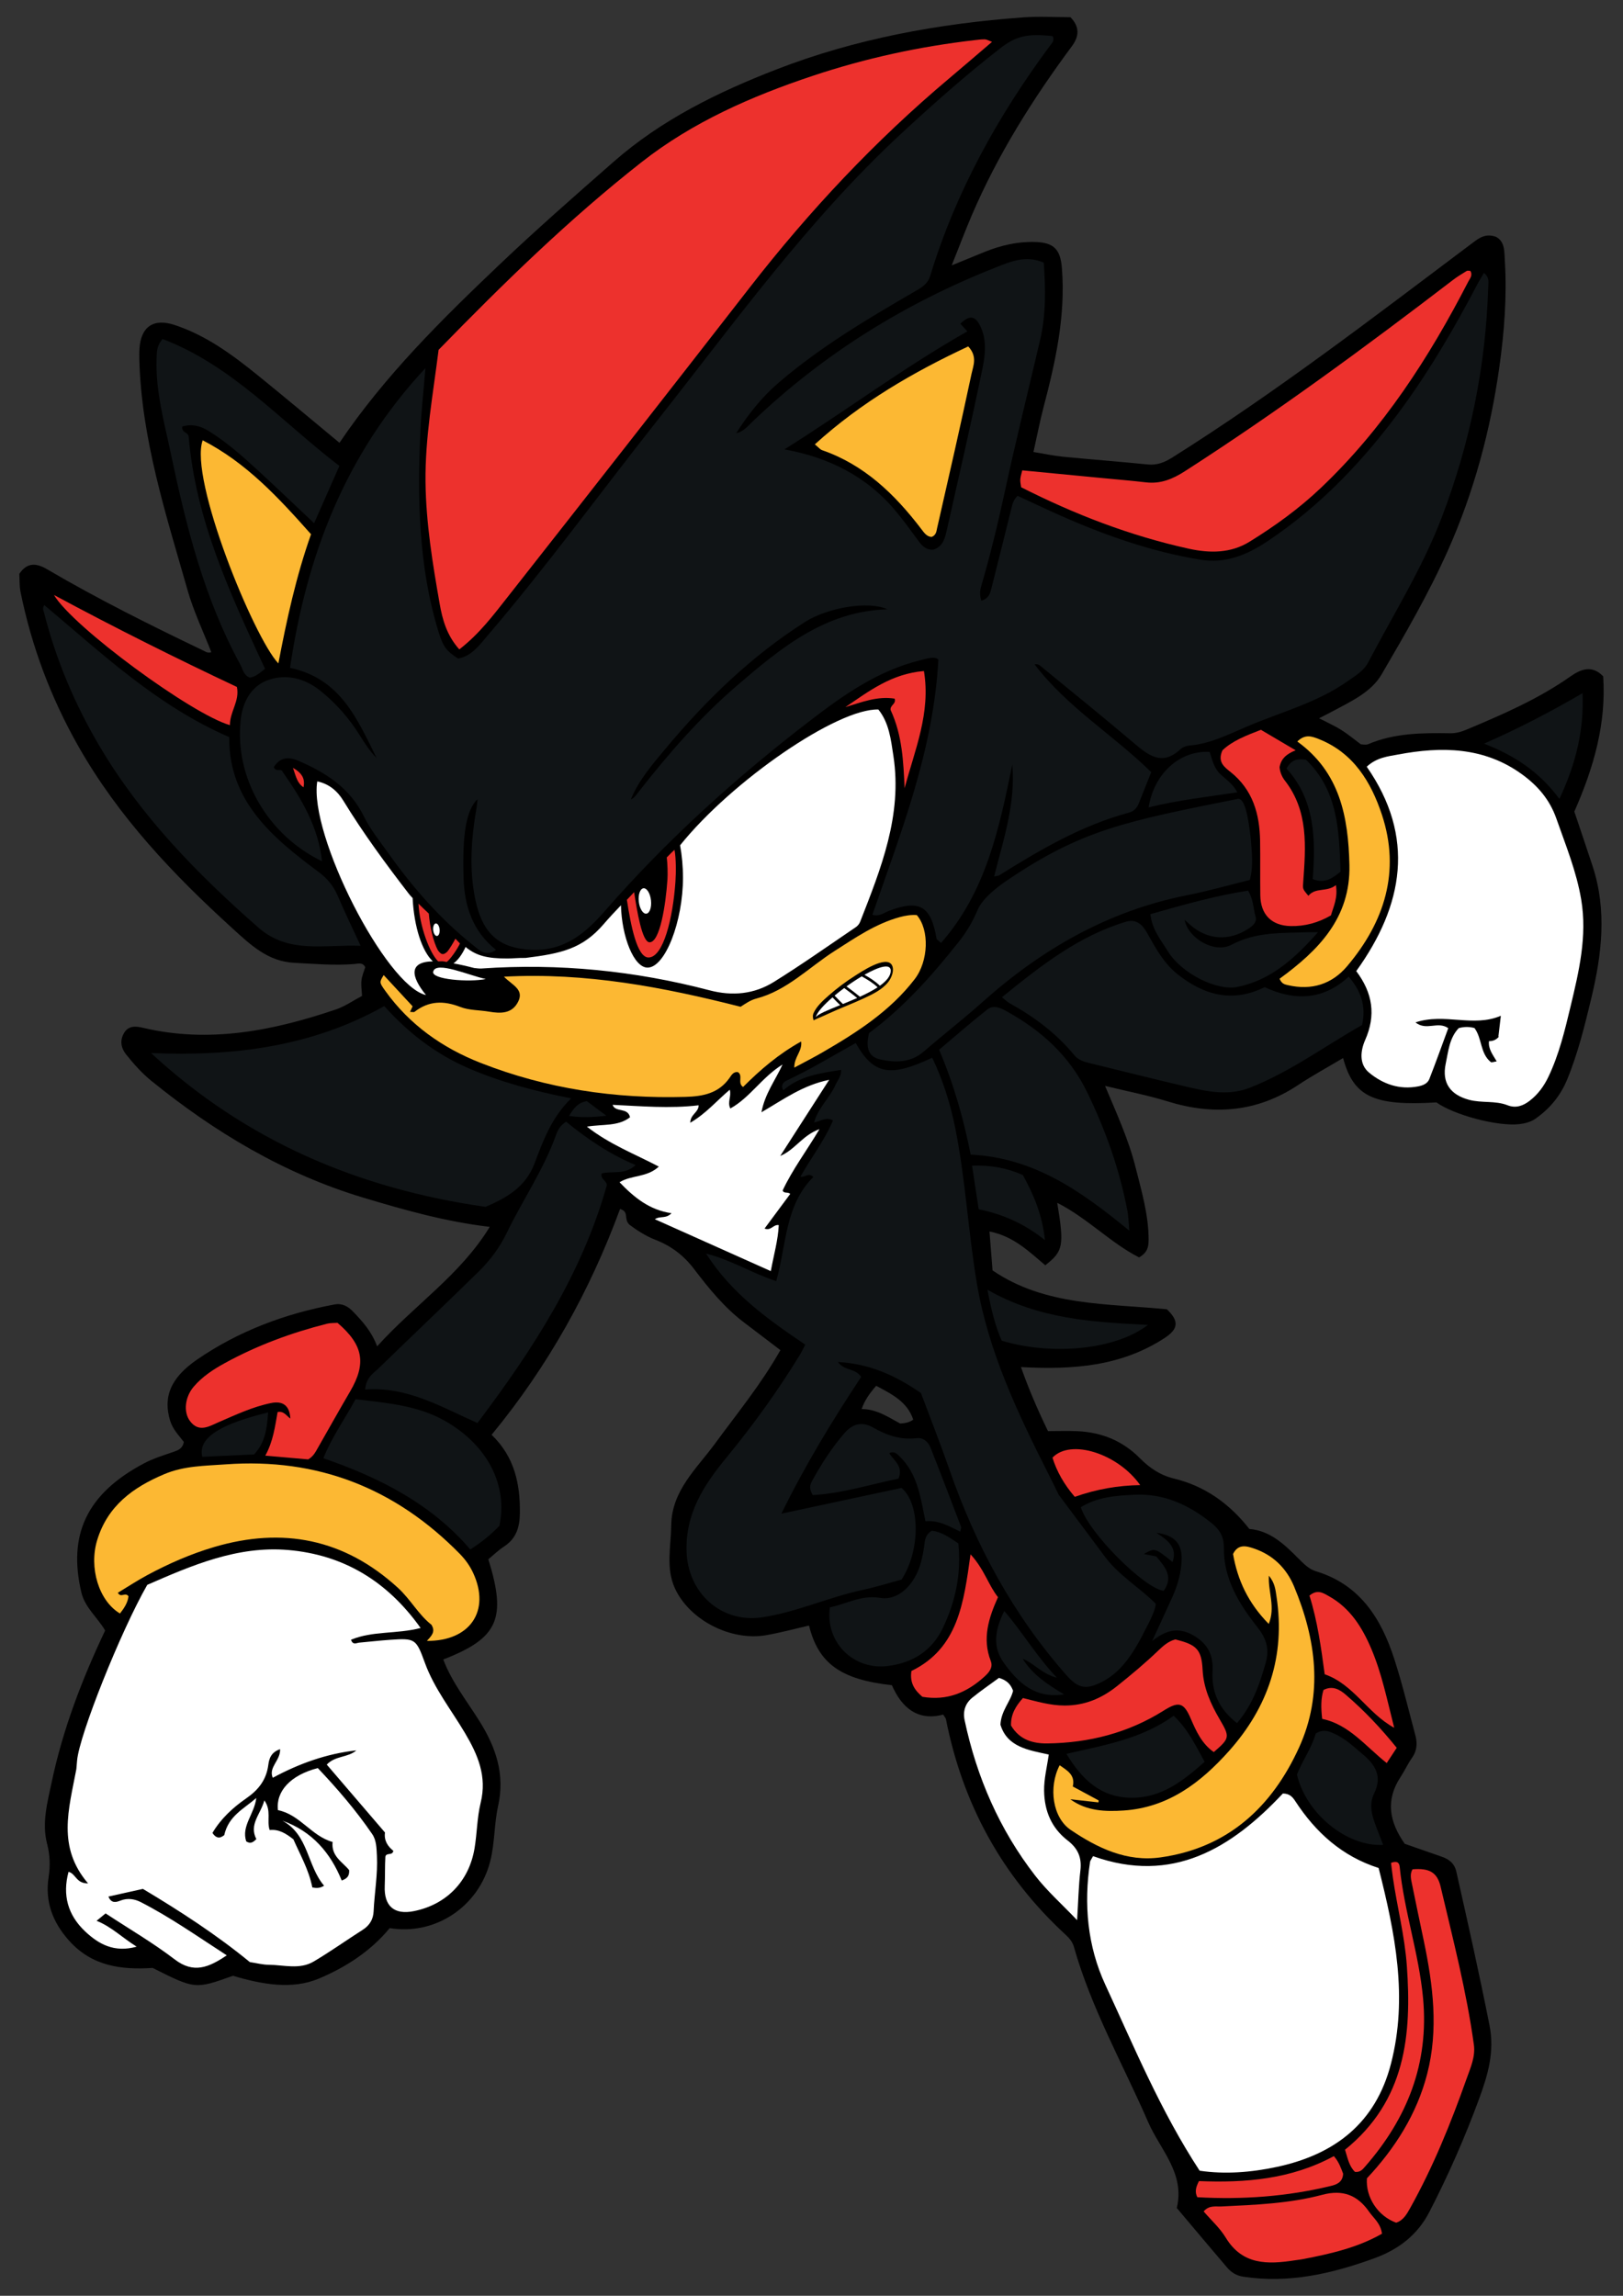
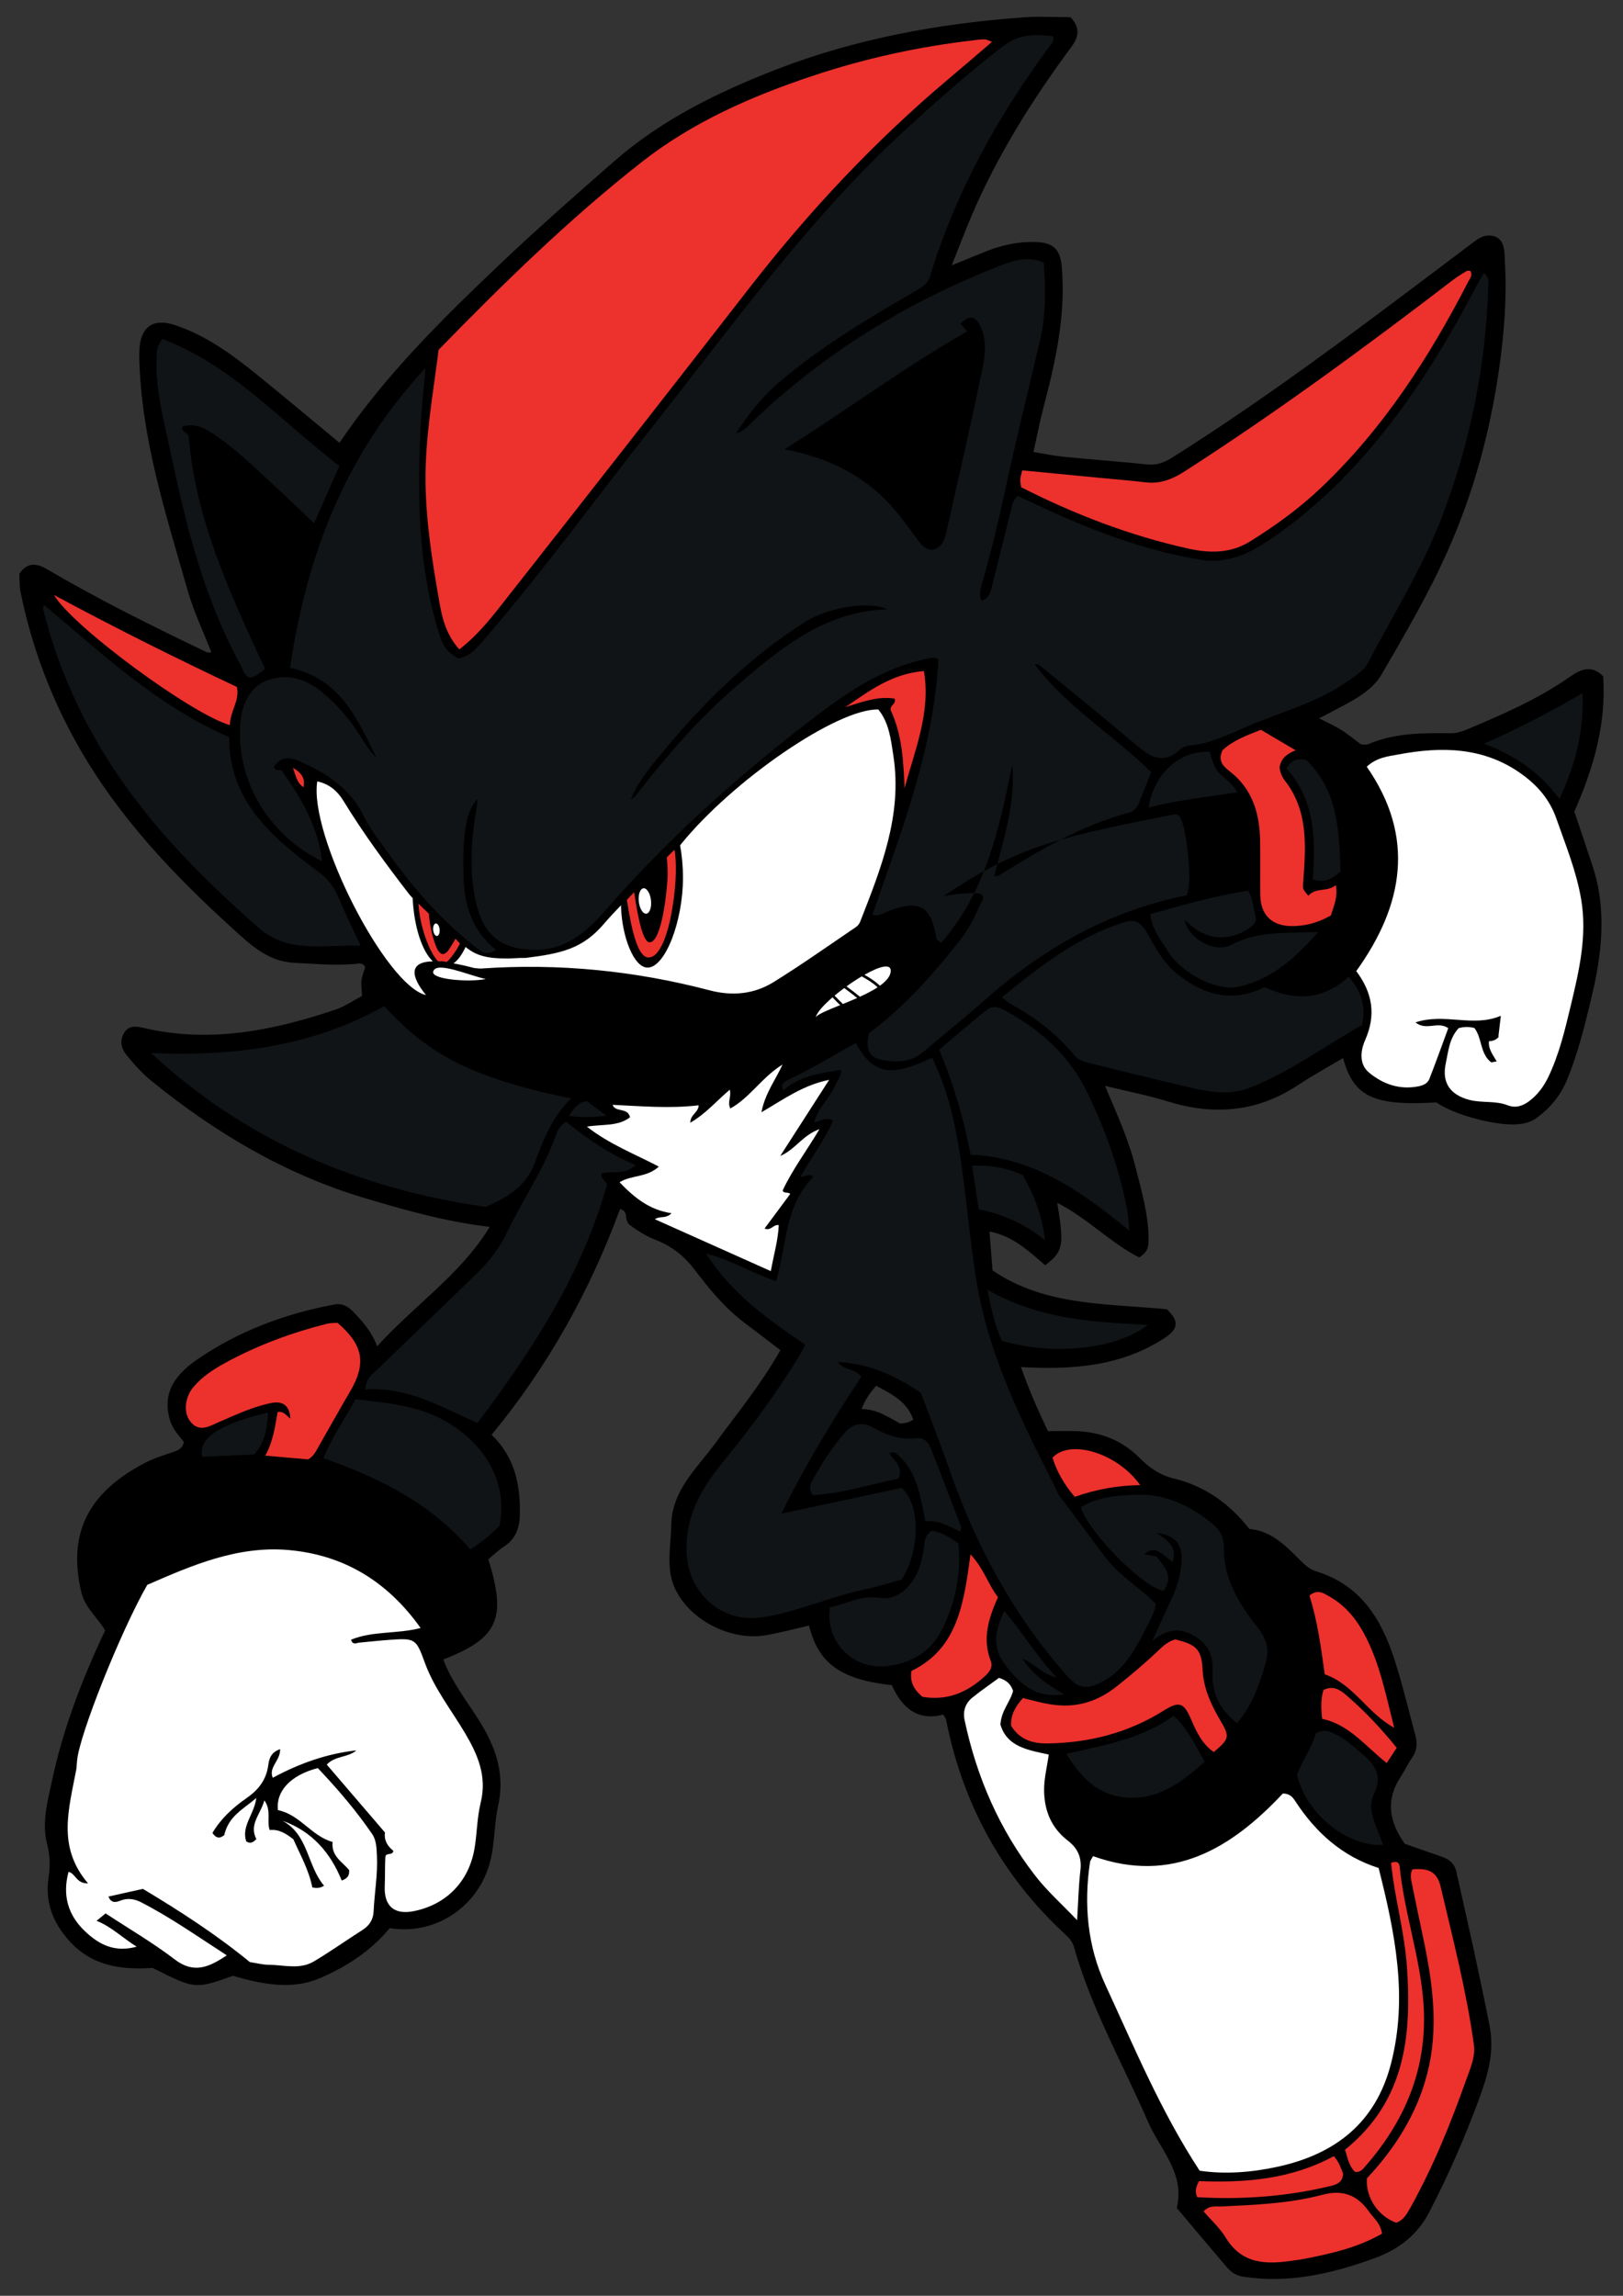
<svg xmlns="http://www.w3.org/2000/svg" version="1.1" id="_x31_" x="0px" y="0px" width="595.28px" height="841.89px" viewBox="0 0 595.28 841.89" enable-background="new 0 0 595.28 841.89" xml:space="preserve">
  <rect x="0" y="0" width="595.28" height="841.89" fill="#333333" stroke="none" />
  <g>
    <path fill-rule="evenodd" clip-rule="evenodd" d="M483.798,263.399c2.988,1.544,5.645,2.714,8.082,4.234   c2.442,1.524,4.667,3.398,7.259,5.321c0.657,0,1.799,0.315,2.651-0.048c9.702-4.135,19.928-4.162,30.182-4.015   c2.094,0.03,3.995-0.526,5.924-1.335c13.207-5.537,26.322-11.218,38.127-19.516c3.813-2.681,7.895-4.261,11.989-0.029   c1.156,17.224-3.363,33.27-10.584,49.604c2.09,6.229,4.438,13.113,6.709,20.024c5.313,16.181,3.375,32.372-0.478,48.41   c-2.419,10.068-4.882,20.163-8.856,29.812c-2.496,6.057-6.471,10.804-11.739,14.456c-1.6,1.11-3.771,1.677-5.75,1.908   c-8.015,0.938-23.979-3.345-30.46-7.961c-23.004,1.384-30.408-2.052-34.238-16.266c-5.588,3.333-11.221,6.396-16.547,9.924   c-15.001,9.938-30.905,11.211-47.831,5.964c-7.276-2.255-14.806-3.694-22.927-5.678c4.245,10.104,8.607,19.592,11.155,29.736   c2.197,8.745,4.798,17.407,4.814,26.549c0.004,2.483-0.238,4.788-3.5,6.608c-10.459-5.317-18.994-14.446-30.007-20.012   c2.586,15.776,2.234,17.72-4.392,22.9c-5.93-5.006-11.685-10.71-20.462-12.378c0.374,4.724,0.729,9.215,1.127,14.258   c19.276,13.176,42.06,12.098,63.946,14.262c4.524,4.316,4.232,7.222-0.845,10.534c-15.941,10.403-33.725,11.708-52.681,10.652   c2.853,8.071,6.151,15.756,9.915,23.486c3.717,0,7.271-0.135,10.813,0.027c8.855,0.403,16.555,3.529,22.88,9.9   c3.504,3.529,7.401,6.239,12.49,7.467c11.325,2.73,20.379,9.189,27.67,18.488c7.609,0.625,12.809,5.625,17.896,10.722   c1.955,1.958,3.907,4.002,6.535,4.796c16.128,4.878,23.899,17.287,28.706,32.102c2.991,9.214,5.229,18.674,7.748,28.039   c0.779,2.894,0.643,5.65-1.222,8.272c-1.573,2.212-2.692,4.742-4.191,7.012c-5.534,8.376-4.245,16.357,1.529,24.521   c4.248,1.482,8.886,3.116,13.534,4.715c2.735,0.94,4.698,2.457,5.389,5.522c4.226,18.754,8.439,37.503,12.168,56.371   c1.907,9.651-0.619,18.187-3.8,26.838c-5.231,14.232-11.317,28.095-18.281,41.573c-4.391,8.497-11.338,13.745-20.21,16.976   c-15.545,5.661-31.293,9.287-47.997,6.753c-2.631-0.399-4.454-1.599-6.007-3.416c-6.199-7.252-12.323-14.569-18.412-21.786   c3.07-12.783-6.075-21.334-10.479-31.449c-9.288-21.344-20.867-41.718-27.253-64.286c-0.551-1.945-1.73-3.263-3.116-4.539   c-23.336-21.501-37.71-47.973-43.833-79.025c-0.062-0.31-0.34-0.576-0.994-1.639c-9.464,2.538-15.322-2.71-18.814-10.767   c-18.802-2.072-26.975-8.001-30.403-21.873c-5.22,1.187-10.413,2.595-15.689,3.522c-12.96,2.28-28.34-5.547-33.618-17.451   c-3.225-7.273-1.336-15.111-1.241-22.742c0.162-12.827,9.283-20.797,16.018-29.992c8.151-11.126,16.934-21.797,24.031-34.341   c-4.396-3.346-8.793-6.725-13.221-10.059c-7.308-5.504-13.002-12.544-18.478-19.729c-3.744-4.914-8.356-8.428-14.052-10.632   c-3.854-1.493-7.229-3.776-9.594-5.57c-2.281-2.057,0.041-4.772-3.463-5.77c-11.042,30.024-26.495,57.795-47.109,82.802   c8.386,8.063,10.488,17.93,10.365,28.696c-0.058,5.135-1.274,9.321-5.792,12.265c-2.111,1.376-3.941,3.183-5.773,4.689   c6.79,21.843,3.584,28.94-16.527,36.749c3.147,8.35,8.716,15.301,13.352,22.729c6.017,9.643,9.316,19.446,6.755,30.994   c-1.465,6.611-1.191,13.566-2.872,20.211c-4.234,16.744-20.171,27.314-36.891,24.576c-7.049,8.58-16.392,14.495-26.061,18.539   c-9.714,4.063-20.66,2.148-31.42-1.059c-13.881,4.951-13.881,4.951-29.469-2.883c-11.404,0.742-22.153-0.559-30.581-9.934   c-6.125-6.814-8.948-14.369-7.561-23.423c0.626-4.09,0.508-8.016-0.557-12.111c-1.994-7.668,0.106-15.238,1.688-22.717   c4.068-19.253,11.046-37.505,19.591-55.55c-2.684-4.669-7.404-8.378-8.723-13.98c-4.956-21.052,1.89-36.195,23.093-47.369   c3.289-1.732,6.915-2.868,10.455-4.072c1.868-0.636,3.57-1.201,4.044-3.727c-1.808-2.351-4.074-4.635-5.042-7.832   c-2.571-8.492-0.002-15.588,9.945-22.409c15.21-10.43,32.222-16.807,50.351-20.167c2.793-0.518,4.959,0.665,6.84,2.634   c3.392,3.549,6.718,7.138,8.801,12.718c13.631-15.141,30.494-26.128,41.305-43.807c-16.208-1.92-31.33-6.191-46.392-10.721   c-28.982-8.714-54.389-23.902-77.734-42.834c-3.464-2.81-6.405-6.129-9.188-9.598c-2.033-2.534-2.414-5.322-0.744-8.066   c1.614-2.65,4.323-2.398,6.894-1.788c24.337,5.768,47.696,1.058,70.721-6.722c3.33-1.125,6.323-3.246,9.601-4.973   c-0.095-2.008-0.399-3.873-0.206-5.686c0.175-1.642,0.892-3.226,1.375-4.833c-0.894-1.898-2.534-1.293-4.015-1.172   c-7.348,0.602-14.663-0.072-21.994-0.435c-9.658-0.477-15.992-6.543-22.6-12.548c-21.812-19.818-41.942-41.011-56.607-66.87   c-10.078-17.77-17.176-36.644-21.221-56.656c-0.432-2.14-0.303-4.394-0.432-6.566c2.927-4.429,6.43-3.899,10.227-1.67   c18.519,10.87,37.716,20.434,57.067,29.705c0.901,0.432,1.707,1.143,3.125,0.683c-2.932-7.538-6.468-14.882-8.671-22.606   c-7.972-27.942-17.037-55.695-17.742-85.163c-0.029-1.193-0.011-2.393,0.067-3.584c0.527-8.031,5.145-11.181,12.855-8.644   c11.543,3.798,21.151,10.876,30.442,18.389c10.066,8.14,19.97,16.481,30.051,24.824c16.617-24.585,37.43-45.133,58.744-65.4   c13.615-12.946,27.695-25.278,41.799-37.647c17.596-15.434,38.148-25.496,59.644-33.841c29.137-11.31,59.576-16.85,90.644-19.122   c5.759-0.42,11.574-0.06,17.28-0.06c3.487,3.616,3.2,7.033,0.486,10.694c-14.341,19.348-27.109,39.639-36.629,61.839   c-2.453,5.722-4.646,11.556-7.413,18.477c4.791-1.961,8.471-3.489,12.165-4.975c5.898-2.372,11.995-3.789,18.387-3.606   c6.946,0.199,9.313,2.694,9.865,9.604c1.396,17.478-2.336,34.243-6.718,50.952c-1.374,5.234-2.395,10.563-3.713,16.458   c3.85,0.631,7.28,1.385,10.753,1.727c10.351,1.018,20.728,1.791,31.076,2.84c3.453,0.351,6.154-0.698,9.052-2.52   c38.3-24.083,74.112-51.637,110.229-78.766c2.39-1.795,4.689-3.492,8.472-2.213c3.427,1.735,3.118,5.631,3.325,9.09   c0.775,12.991-0.236,25.938-2.042,38.775c-3.265,23.191-9.284,45.652-18.831,67.118c-7.004,15.745-15.653,30.619-24.309,45.454   c-3.851,6.602-11.127,9.875-17.749,13.446C487.422,261.575,485.783,262.381,483.798,263.399z M321.351,508.186   c-2.416,2.813-4.201,5.301-5.314,8.518c5.664,0.026,9.858,3.077,14.159,5.316c1.733-0.145,3.231-0.302,4.763-1.43   C332.788,514.05,327.237,511.327,321.351,508.186z" />
-     <path fill="#101416" d="M351.491,565.979c1.164,10.656-0.918,21.123-5.696,31.06c-4.015,8.347-11.03,12.74-20.096,13.902   c-12.651,1.623-23.138-8.714-21.304-21.524c6-1.164,11.491-4.64,18.445-3.462c6.55,1.111,12.673-4.713,14.903-12.899   c0.623-2.288,1.077-4.648,1.336-7.005c0.219-2,0.782-3.633,2.744-4.732C345.235,561.754,348.046,563.634,351.491,565.979z    M358.56,333.703c-1.72,4.061-3.939,7.915-6.705,11.414c-9.849,12.458-20.347,24.279-33.089,33.711   c-1.132,4.461-0.815,8.621,4.051,9.674c5.472,1.184,11.15,1.304,15.978-2.869c7.093-6.134,14.518-11.889,21.509-18.135   c21.73-19.417,46.173-33.478,75.061-39.204c7.784-1.543,15.437-3.74,23.031-5.607c1.469-5.471,0.689-10.345,0.333-15.37   c-0.825-7.142-2.042-14.899-4.813-14.343c-40.888,8.199-57.182,11.256-84.767,30.032   C365.565,325.444,360.36,329.457,358.56,333.703z M233.115,427.24c-9.53-4.003-17.675-9.522-25.473-15.905   c-2.346,1.498-3.114,3.231-3.739,4.972c-4.568,12.712-12.267,23.844-18.099,35.92c-2.536,5.252-6.042,9.952-10.183,14.014   c-12.169,11.942-24.549,23.67-36.777,35.554c-1.87,1.815-4.521,3.217-4.91,7.76c15.422-1.192,28.093,6.501,41.184,12.274   c20.603-27.291,38.374-54.914,47.458-87.194c-0.035-1.759-2.533-2.226-1.86-4.34C224.605,429.323,229.31,430.945,233.115,427.24z    M375.085,608.276c4.153,1.643,6.985,5.527,12.539,6.943c-7.477-7.909-12.393-16.421-19.281-24.451   c-3.588,7.167-4.253,13.265-0.224,18.921c5.235,7.351,11.511,13.335,22.165,11.654C384.213,617.712,378.699,614.11,375.085,608.276   z M404.008,616.848c5.215-2.628,8.75-6.721,11.72-11.405c0.001,0.001,0.001,0.001,0.001,0.001c0.003-0.005,0.006-0.011,0.009-0.016   c1.237-1.952,2.379-4.003,3.499-6.098c-0.013-0.017-0.025-0.033-0.037-0.05c2.53-4.645,4.748-9.206,4.686-11.182   c-5.822-5.901-13.536-10.33-18.729-17.389l-16.876-22.614c0,0.002,0,0.006-0.001,0.008c-1.258-2.601-2.525-5.195-3.83-7.772   c-11.245-22.206-21.935-44.817-26.117-69.471c-3.209-18.919-4.181-38.22-7.952-57.12c-1.796-9-4.52-17.598-8.462-25.868   c-15.489,7.307-21.563,6.156-28.055-5.391c-8.415,4.694-16.677,9.719-25.428,13.811c-1.185,0.554-2.234,1.942-1.1,3.498   c6.012-5.261,13.449-6.227,21.182-7.463c0.033,2.508-1.356,3.885-2.084,5.527c-2.149,4.854-6.44,8.48-7.838,13.753   c2.212-0.274,4.219-2.229,6.933-0.736c-3.106,7.324-7.99,13.629-11.956,20.633c1.824,0.352,2.804-1.658,4.762,0.081   c-10.497,10.414-9.862,24.976-13.625,38.207c-8.765-2.793-16.317-7.719-25.746-10.092c9.584,14.927,22.827,24.208,36.396,33.403   c-0.813,1.532-1.375,2.742-2.066,3.873c-8.035,13.106-17.01,25.565-26.762,37.423c-8.377,10.188-15.198,20.555-14.708,34.714   c0.522,15.05,12.719,26.229,27.746,23.969c12.678-1.907,24.398-7.396,36.891-10.058c4.951-1.055,9.8-2.591,14.217-3.778   c6.93-10.683,6.895-27.807-0.021-33.605c-14.382,3.077-29.008,6.208-44.057,9.428c8.63-17.633,18.733-34.23,29.259-50.134   c-2.181-3.334-6.009-2.055-8.54-5.483c11.912,0.672,21.328,5.09,30.468,11.398c3.455,9.251,7.206,18.744,10.559,28.376   c9.615,27.633,23.295,52.916,42.692,74.961C395.378,619.118,398.194,619.776,404.008,616.848z M341.311,530.907   c-0.865-2.192-2.698-3.82-5.141-3.523c-5.859,0.714-10.938-1.04-15.93-3.895c-3.827-2.188-7.326-1.603-10.44,1.979   c-4.729,5.436-8.558,11.425-12.004,17.703c-0.788,1.435-1.043,2.853,0.303,5.097c10.661-0.583,21.115-3.924,31.461-6.048   c1.844-4.568-1.7-6.577-3.413-9.32c1.853-0.917,2.877,0.287,3.767,1.14c6.672,6.395,7.728,15.193,9.514,23.811   c4.933-0.463,8.716,1.892,12.764,3.801c0.146-0.802,0.444-1.371,0.293-1.77C348.799,550.208,345.114,540.534,341.311,530.907z    M196.034,426.695c3.154-8.359,6.221-16.844,13.457-23.911c-13.479-2.678-25.757-5.942-37.467-10.977   c-11.883-5.11-22.009-12.749-31.081-22.869c-26.595,14.946-55.41,18.504-85.527,17.229c34.861,32.271,76.236,49.803,122.674,56.397   C185.668,439.344,192.769,435.352,196.034,426.695z M94.695,340.093c11.173,9.814,24.068,6.229,37.573,6.737   c-3.163-6.857-5.9-12.464-8.341-18.198c-1.572-3.694-3.784-6.436-7.121-8.912c-16.948-12.583-32.946-25.981-32.735-49.413   c-26.561-11.542-46.693-30.688-67.81-48.41c-0.819,1.155-0.318,1.932-0.115,2.735c4.382,17.259,11.223,33.479,20.261,48.821   C51.655,299.342,72.311,320.433,94.695,340.093z M88.088,243.616c0.954,1.749,1.217,3.954,3.52,4.894   c2.201-0.357,3.807-1.814,5.597-3.259c-12.723-27.372-25.482-54.637-28.001-85.214c-0.184-1.526-2.735-1.351-2.345-3.635   c3.469-1,6.538-0.285,9.616,1.612c6.722,4.14,12.553,9.366,18.319,14.667c6.748,6.204,13.368,12.548,20.419,19.185   c3.196-7.243,6.165-13.968,9.267-21c-21.41-16.392-39.329-36.847-64.843-46.55c-2.271,2.565-2.121,4.987-2.201,7.357   c-0.396,11.728,2.747,22.901,5.13,34.227C68.22,192.758,74.814,219.271,88.088,243.616z M222.438,409.165   c-3.027-2.254-5.148-3.833-7.195-5.357c-3.218,0.496-4.764,2.492-6.517,5.402C213.422,409.929,217.421,409.699,222.438,409.165z    M163.592,521.272c-10.117-5.861-21.287-6.737-33.178-8.171c-3.917,7.235-8.666,13.818-11.811,21.639   c20.846,7.207,39.628,16.805,53.896,33.459c4.269-2.722,7.651-5.537,10.666-8.647C186.338,544.479,178.693,530.02,163.592,521.272z    M74.197,534.231c6.349-0.292,12.763-0.586,18.994-0.872c4.151-4.453,4.737-9.6,5.149-15.41   C82.557,521.809,72.33,526.656,74.197,534.231z M447.446,283.736c-2.268-2.231-2.849-5.251-3.78-8.006   c-10.833-0.63-20.393,7.826-22.388,20.359c10.778-2.695,21.527-3.861,32.538-5.523C452.06,287.199,449.474,285.731,447.446,283.736   z M461.143,596.638c3.24,4.095,4.566,7.919,3.094,13.102c-2.194,7.717-4.646,15.188-10.528,22.152   c-6.667-5.197-9.383-11.452-8.975-18.989c0.321-5.896-1.688-10.073-6.896-13.118c-5.738-3.355-10.39-1.9-15.247,2.001   c2.479-5.4,4.977-10.791,7.429-16.203c1.987-4.388,3.259-8.999,3.378-13.811c0.143-5.739-2.581-8.768-9.275-9.694   c4.442,2.853,7.755,5.547,5.939,10.73c-6.481-5.239-6.481-5.239-10.524-2.928c1.691,0.325,3.11,0.599,4.546,0.874   c3.21,3.807,6.441,7.445,2.735,12.608c-7.016-0.778-27.556-21.307-30.403-30.652c6.034-3.755,12.878-4.261,19.795-4.575   c10.838-0.494,19.885,3.763,28.113,10.35c2.936,2.354,4.603,4.911,4.56,9.066C448.764,578.892,454.414,588.136,461.143,596.638z    M504,657.682c3.003-6.102,0.607-10.316-3.968-14.19c-3.372-2.854-6.555-5.905-10.675-7.754c-2.097-0.941-4.065-1.756-6.793-0.021   c-1.372,5.113-4.833,9.834-6.88,15.024c3.316,14.204,18.16,26.521,31.63,25.8c-0.879-2.284-1.586-4.159-2.321-6.023   C503.343,666.333,501.884,661.983,504,657.682z M478.997,278.595c-2.963-0.411-5.229-0.249-7.139,3.252   c10.459,11.394,10.731,25.95,9.618,40.528c4.482,1.732,7.163-0.259,10.2-2.707C491.172,304.806,490.778,289.864,478.997,278.595z    M457.805,340.623c1.694-1.098,3.3-2.451,2.724-4.452c-0.874-3.035-0.796-6.38-2.775-9.57c-12.056,1.875-23.697,5.191-35.824,8.634   c0.613,5.657,3.892,9.498,6.396,13.59c4.96,8.106,17.938,14.664,25.613,13.078c12.14-2.508,20.763-10.224,29.473-20.051   c-2.057,0-2.895-0.028-3.729,0.004c-9.488,0.361-18.813-0.252-27.964,4.583c-6.433,3.399-16.034-2.535-17.217-9.102   c0.912,0.813,1.505,1.352,2.107,1.879C442.892,344.71,450.75,345.193,457.805,340.623z M545.843,105.378   c-0.899,29.041-6.651,57.066-16.999,84.248c-7.131,18.735-17.764,35.61-26.994,53.234c-1.666,3.183-4.639,4.87-7.416,6.84   c-11.156,7.91-24.302,11.331-36.662,16.556c-7.042,2.977-13.789,6.505-21.58,7.158c-1.13,0.094-2.445,0.607-3.265,1.368   c-6.742,6.26-11.761,2.188-17.129-2.366c-11.314-9.597-22.866-18.912-34.333-28.328c-0.471-0.387-1.074-0.614-2.003-0.462   c11.932,15.72,29.014,26,42.784,39.522c-1.689,4.247-3.121,7.874-4.576,11.491c-0.671,1.667-1.798,2.876-3.592,3.36   c-17.335,4.66-32.594,13.614-47.638,23.016c-0.267,0.166-0.649,0.148-1.816,0.39c3.468-13.657,7.913-26.854,6.659-41.031   c-4.763,23.291-9.57,46.579-26.142,65.419c-1.187-1.105-1.588-1.296-1.63-1.546c-2.019-12.034-6.269-14.498-17.523-10.205   c-1.834,0.698-3.503,2.207-6.016,1.403c10.454-30.248,22.358-60.042,24.203-93.55c-1.303-1.356-3.967-0.431-6.847,0.282   c-15.313,3.787-27.897,12.647-40.062,21.982c-27.25,20.915-52.682,43.851-75.309,69.795c-7.215,8.274-15.002,14.964-27.339,14.323   c-10.987-0.572-17.543-5.302-20.278-18.388c-2.363-11.298-1.47-22.74,0.514-34.073c0.142-0.814,0.164-1.651,0.267-2.753   c-4.053,4.04-5.602,12.446-5.097,28.852c0.315,10.217,3.212,19.49,11.911,26.425c-3.828,2.612-6.112,0.105-8.306-1.64   c-12.111-9.635-22.192-21.176-31.135-33.738c-3.163-4.442-6.669-8.76-9.048-13.61c-5.09-10.378-13.854-15.969-23.924-20.33   c-3.89-1.684-6.783-1.269-9.1,2.278c0.81,2.044,2.79,0.289,3.245,1.75c7.008,9.978,13.146,20.351,14.421,32.77   c-19.842-9.568-32.157-30.588-29.806-51.893c0.686-6.215,3.627-12.19,9.896-14.482c6.791-2.482,13.632-0.673,19.215,3.782   c5.736,4.576,10.616,10.103,14.538,16.39c1.852,2.967,3.752,5.903,6.204,8.368c-7.029-14.132-13.173-29.146-31.763-33.081   c6.058-40.845,19.986-78.066,49.674-109.921c-0.703,8.506-1.529,15.653-1.845,22.823c-1.102,24.93-0.781,49.764,6.65,73.927   c1.712,5.566,2.929,7.008,7.191,9.781c4.957-0.908,7.834-4.979,10.851-8.507c21.629-25.29,41.184-52.224,61.803-78.317   c28.646-36.252,55.61-73.936,89.714-105.562c11.761-10.907,23.751-21.534,36.413-31.387c5.863-4.563,9.948-5.471,19.209-4.511   c0.938,1.549-0.195,2.551-0.985,3.617c-19.082,25.775-34.476,53.478-43.856,84.289c-0.977,3.208-3.483,4.483-5.961,5.92   c-17.258,10.012-34.385,20.199-49.613,33.255c-6.227,5.338-11.202,11.649-15.604,18.552c2.655-0.557,4.205-2.542,5.959-4.22   c25.956-24.829,55.897-43.409,89.225-56.561c5.391-2.127,11.093-4.637,17.617-1.768c0.695,9.546,0.854,19.028-1.34,28.424   c-4.33,18.551-8.938,37.042-12.956,55.66c-2.512,11.64-5.31,23.182-8.647,34.603c-0.482,1.654-0.559,3.329,0.055,5.283   c3.174-0.87,3.438-3.505,4.026-5.824c2.381-9.4,4.711-18.813,7.048-28.223c0.368-1.482,0.715-2.96,2.226-4.414   c5.151,2.378,10.319,4.84,15.549,7.163c16.537,7.342,33.519,13.304,51.442,16.255c9.158,1.507,16.994-1.648,24.49-6.637   c19.873-13.225,35.919-30.229,49.874-49.421c10.353-14.236,19.129-29.402,27.294-44.954c0.692-1.32,1.496-2.583,2.406-4.146   C546.412,101.723,545.896,103.687,545.843,105.378z M325.509,223.448c-7.139-3.273-22.149-0.523-30.228,4.62   c-19.749,12.571-36.312,28.633-51.199,46.501c-4.774,5.73-9.745,11.415-12.704,18.573c1.387-0.573,2.071-1.758,2.905-2.825   c10.938-13.964,22.519-27.311,36.037-38.913C286.449,237.563,302.682,224.083,325.509,223.448z M347.293,194.282   c4.445-19.711,8.981-39.406,13.062-59.193c1.044-5.063,1.632-10.554-0.838-15.563c-1.889-3.834-4.003-3.988-7.276-0.811   c0.666,0.729,1.334,1.458,2.564,2.803c-23.479,13.307-44.539,29.179-67.098,43.274c16.235,2.923,30.264,9.886,40.917,22.736   c2.93,3.533,5.636,7.256,8.342,10.966c1.393,1.907,2.943,3.292,5.473,3.05C345.932,200.371,346.626,197.24,347.293,194.282z    M580.435,254.206c-11.856,6.9-23.659,13.037-36.118,18.496c10.854,4.217,20.149,10.127,27.637,20.272   C578.099,279.872,580.99,267.618,580.435,254.206z M421.018,485.861c-20.364-1.035-40.029-2.109-58.856-12.916   c1.431,7.395,2.791,13.096,5.256,18.703C386.105,497.247,409.306,494.908,421.018,485.861z M413.552,444.25   c-2.874-15.282-8.019-29.762-14.827-43.755c-6.47-13.3-16.729-22.545-29.361-29.567c-2.272-1.264-4.924-2.561-7.201-0.771   c-5.984,4.7-11.705,9.738-17.717,14.797c5.464,12.818,9.042,25.625,11.57,38.459c23.213,1.118,40.482,13.341,58.19,27.883   C413.907,447.945,413.895,446.066,413.552,444.25z M458.537,398.837c14.855-5.86,27.579-15.368,41.047-22.955   c1.561-6.959-0.403-12.457-4.906-17.738c-9.368,8.654-19.833,8.981-30.827,3.85c-11.854,5.865-22.284,2.927-31.944-4.726   c-5.078-4.023-8.068-9.605-11.147-15.11c-1.722-3.078-3.988-5.29-7.816-4.138c-17.368,5.231-31.229,16.138-45.469,27.686   c1.512,1.185,2.112,1.799,2.833,2.196c9.032,4.976,17.166,11.066,23.754,19.077c1.392,1.692,3.292,2.313,5.307,2.803   c12.213,2.975,24.397,6.074,36.643,8.912C443.461,400.423,450.893,401.853,458.537,398.837z M383.263,454.775   c-1.015-9.544-4.254-16.896-8.104-23.883c-5.938-2.637-11.841-3.666-18.631-3.435c0.858,5.632,1.618,10.612,2.44,15.999   C367.707,445.239,375.606,448.64,383.263,454.775z M391.155,643.148c5.727,9.538,12.689,16.031,23.825,16.105   c11.035,0.074,18.941-6.176,26.851-13.183c-3.424-6.227-6.226-12.102-11.355-16.874   C418.615,637.721,404.953,639.974,391.155,643.148z" />
-     <path fill="#FCB833" d="M329.978,336.323c-8.879,2.437-16.286,7.575-23.898,12.432c-9.426,6.014-17.404,14.467-28.647,17.418   c-2.2,0.578-3.914,1.803-5.794,3.022c-28.27-7.177-56.681-12.655-86.799-11.035c3.041,3.116,7.473,4.644,5.207,9.169   c-2.242,4.479-6.426,4.368-10.682,3.649c-3.522-0.595-7.304-0.457-10.55-1.722c-6.08-2.369-11.524-2.29-16.759,1.779   c-0.283,0.219-0.884,0.028-1.656,0.028c0.473-1.034,0.867-1.891,0.935-2.039c-3.836-4.141-7.241-7.819-10.61-11.457   c-1.592,2.628-1.651,2.671,0.607,5.819c8.922,12.43,20.916,20.887,35.002,26.409c24.117,9.455,49.202,13.181,75.055,12.441   c6.445-0.184,12.137-1.259,16.141-6.89c0.712-1,1.43-2.448,3.149-2.173c1.954,1.299-0.302,3.992,1.868,5.43   c6.369-6.38,13.12-12.16,21.302-16.682c0.446,3.63-2.581,5.607-2.518,9.584c3.831-2.066,7.157-3.747,10.376-5.615   c12.57-7.294,24.771-15.089,33.791-26.838c5.059-6.587,5.466-18.019,0.772-23.476C334.259,335.415,332.165,335.723,329.978,336.323   z M325.827,360.063c-2.183,2.838-5.841,4.573-9.003,6.042c-4.319,2.005-8.787,3.669-13.108,5.668   c-3.386,1.566-3.163,1.331-5.298,2.39c-0.312-0.81-0.403-1.82-0.008-2.687c1.166-2.555,3.537-4.655,5.604-6.47   c2.986-2.621,6.185-5.027,9.543-7.149c1.912-1.208,11.532-7.798,13.598-3.897C328.135,355.812,326.979,358.564,325.827,360.063z    M173.567,576.857c6.361,13.805-1.071,24.972-16.994,24.879c1.523-1.735,3.364-3.277,1.646-5.947   c-4.683-3.63-7.639-9.287-12.279-13.529c-19.665-17.976-42.251-22.383-67.419-14.945c-8.496,2.511-16.636,6.068-24.45,10.27   c-3.699,1.989-7.219,4.31-10.85,6.498c1.13,2.053,2.735-0.385,3.902,1.287c-0.245,2.314-1.573,4.354-3.12,6.314   c-7.788-4.63-11.431-16.825-8.363-26.899c3.823-12.549,13.058-19.31,24.573-24.18c7.338-3.103,14.932-3.054,22.538-3.611   c33.731-2.469,62.248,8.731,85.86,32.786C170.667,571.871,172.344,574.202,173.567,576.857z M102.102,243.286   c-9.007-9.445-32.823-67.722-27.764-81.826c15.988,8.212,27.783,20.991,39.743,34.45   C108.559,211.531,105.157,227.269,102.102,243.286z M355.121,127.038c3.478,3.708,1.836,7.115,1.225,10.002   c-4.018,18.929-8.35,37.791-12.643,56.66c-0.248,1.087-0.294,2.45-1.914,3.172c-1.874,0.034-2.906-1.602-4.007-3.042   c-9.666-12.637-20.804-23.399-36.255-28.75c-0.727-0.252-1.279-1.001-2.659-2.125C315.88,147.484,335.037,136.436,355.121,127.038z    M474.638,581.771c8.1,19.427,10.788,39.395,1.832,59.053c-9.93,21.793-26.101,36.84-50.828,40.301   c-12.384,1.732-23.106-3.437-32.943-10.084c-6.631-4.48-8.232-15.582-4.048-23.707c2.951,2.026,5.775,3.639,4.826,7.787   c3.261,1.758,6.378,3.439,9.495,5.121c-0.026,0.237-0.056,0.476-0.085,0.714c-3.439-0.383-6.878-0.766-10.318-1.148   c6.018,4.379,12.895,4.565,19.621,4.117c16.218-1.082,28.2-10.195,38.538-21.773c14.417-16.144,20.764-34.922,17.478-56.583   c-0.371-2.446-0.561-5.042-2.816-7.749c-0.308,6.083,2.498,11.462-0.044,17.69c-7.509-7.613-11.453-16.084-13.091-25.646   c1.89-3.843,5.007-2.908,7.646-2.017C466.874,570.202,471.829,575.034,474.638,581.771z M494.117,354.295   c-5.604,6.64-13.067,8.967-21.691,6.982c-1.154-0.266-2.331-0.446-3.094-2.368c14.098-10.282,26.064-22.206,25.605-41.733   c-0.413-17.565-3.443-33.95-19.115-45.259c2.902-2.854,5.399-1.886,7.929-0.88c12.72,5.058,19.16,15.804,23.106,27.733   C513.723,319.53,507.834,338.042,494.117,354.295z" />
+     <path fill="#101416" d="M351.491,565.979c1.164,10.656-0.918,21.123-5.696,31.06c-4.015,8.347-11.03,12.74-20.096,13.902   c-12.651,1.623-23.138-8.714-21.304-21.524c6-1.164,11.491-4.64,18.445-3.462c6.55,1.111,12.673-4.713,14.903-12.899   c0.623-2.288,1.077-4.648,1.336-7.005c0.219-2,0.782-3.633,2.744-4.732C345.235,561.754,348.046,563.634,351.491,565.979z    M358.56,333.703c-1.72,4.061-3.939,7.915-6.705,11.414c-9.849,12.458-20.347,24.279-33.089,33.711   c-1.132,4.461-0.815,8.621,4.051,9.674c5.472,1.184,11.15,1.304,15.978-2.869c7.093-6.134,14.518-11.889,21.509-18.135   c21.73-19.417,46.173-33.478,75.061-39.204c1.469-5.471,0.689-10.345,0.333-15.37   c-0.825-7.142-2.042-14.899-4.813-14.343c-40.888,8.199-57.182,11.256-84.767,30.032   C365.565,325.444,360.36,329.457,358.56,333.703z M233.115,427.24c-9.53-4.003-17.675-9.522-25.473-15.905   c-2.346,1.498-3.114,3.231-3.739,4.972c-4.568,12.712-12.267,23.844-18.099,35.92c-2.536,5.252-6.042,9.952-10.183,14.014   c-12.169,11.942-24.549,23.67-36.777,35.554c-1.87,1.815-4.521,3.217-4.91,7.76c15.422-1.192,28.093,6.501,41.184,12.274   c20.603-27.291,38.374-54.914,47.458-87.194c-0.035-1.759-2.533-2.226-1.86-4.34C224.605,429.323,229.31,430.945,233.115,427.24z    M375.085,608.276c4.153,1.643,6.985,5.527,12.539,6.943c-7.477-7.909-12.393-16.421-19.281-24.451   c-3.588,7.167-4.253,13.265-0.224,18.921c5.235,7.351,11.511,13.335,22.165,11.654C384.213,617.712,378.699,614.11,375.085,608.276   z M404.008,616.848c5.215-2.628,8.75-6.721,11.72-11.405c0.001,0.001,0.001,0.001,0.001,0.001c0.003-0.005,0.006-0.011,0.009-0.016   c1.237-1.952,2.379-4.003,3.499-6.098c-0.013-0.017-0.025-0.033-0.037-0.05c2.53-4.645,4.748-9.206,4.686-11.182   c-5.822-5.901-13.536-10.33-18.729-17.389l-16.876-22.614c0,0.002,0,0.006-0.001,0.008c-1.258-2.601-2.525-5.195-3.83-7.772   c-11.245-22.206-21.935-44.817-26.117-69.471c-3.209-18.919-4.181-38.22-7.952-57.12c-1.796-9-4.52-17.598-8.462-25.868   c-15.489,7.307-21.563,6.156-28.055-5.391c-8.415,4.694-16.677,9.719-25.428,13.811c-1.185,0.554-2.234,1.942-1.1,3.498   c6.012-5.261,13.449-6.227,21.182-7.463c0.033,2.508-1.356,3.885-2.084,5.527c-2.149,4.854-6.44,8.48-7.838,13.753   c2.212-0.274,4.219-2.229,6.933-0.736c-3.106,7.324-7.99,13.629-11.956,20.633c1.824,0.352,2.804-1.658,4.762,0.081   c-10.497,10.414-9.862,24.976-13.625,38.207c-8.765-2.793-16.317-7.719-25.746-10.092c9.584,14.927,22.827,24.208,36.396,33.403   c-0.813,1.532-1.375,2.742-2.066,3.873c-8.035,13.106-17.01,25.565-26.762,37.423c-8.377,10.188-15.198,20.555-14.708,34.714   c0.522,15.05,12.719,26.229,27.746,23.969c12.678-1.907,24.398-7.396,36.891-10.058c4.951-1.055,9.8-2.591,14.217-3.778   c6.93-10.683,6.895-27.807-0.021-33.605c-14.382,3.077-29.008,6.208-44.057,9.428c8.63-17.633,18.733-34.23,29.259-50.134   c-2.181-3.334-6.009-2.055-8.54-5.483c11.912,0.672,21.328,5.09,30.468,11.398c3.455,9.251,7.206,18.744,10.559,28.376   c9.615,27.633,23.295,52.916,42.692,74.961C395.378,619.118,398.194,619.776,404.008,616.848z M341.311,530.907   c-0.865-2.192-2.698-3.82-5.141-3.523c-5.859,0.714-10.938-1.04-15.93-3.895c-3.827-2.188-7.326-1.603-10.44,1.979   c-4.729,5.436-8.558,11.425-12.004,17.703c-0.788,1.435-1.043,2.853,0.303,5.097c10.661-0.583,21.115-3.924,31.461-6.048   c1.844-4.568-1.7-6.577-3.413-9.32c1.853-0.917,2.877,0.287,3.767,1.14c6.672,6.395,7.728,15.193,9.514,23.811   c4.933-0.463,8.716,1.892,12.764,3.801c0.146-0.802,0.444-1.371,0.293-1.77C348.799,550.208,345.114,540.534,341.311,530.907z    M196.034,426.695c3.154-8.359,6.221-16.844,13.457-23.911c-13.479-2.678-25.757-5.942-37.467-10.977   c-11.883-5.11-22.009-12.749-31.081-22.869c-26.595,14.946-55.41,18.504-85.527,17.229c34.861,32.271,76.236,49.803,122.674,56.397   C185.668,439.344,192.769,435.352,196.034,426.695z M94.695,340.093c11.173,9.814,24.068,6.229,37.573,6.737   c-3.163-6.857-5.9-12.464-8.341-18.198c-1.572-3.694-3.784-6.436-7.121-8.912c-16.948-12.583-32.946-25.981-32.735-49.413   c-26.561-11.542-46.693-30.688-67.81-48.41c-0.819,1.155-0.318,1.932-0.115,2.735c4.382,17.259,11.223,33.479,20.261,48.821   C51.655,299.342,72.311,320.433,94.695,340.093z M88.088,243.616c0.954,1.749,1.217,3.954,3.52,4.894   c2.201-0.357,3.807-1.814,5.597-3.259c-12.723-27.372-25.482-54.637-28.001-85.214c-0.184-1.526-2.735-1.351-2.345-3.635   c3.469-1,6.538-0.285,9.616,1.612c6.722,4.14,12.553,9.366,18.319,14.667c6.748,6.204,13.368,12.548,20.419,19.185   c3.196-7.243,6.165-13.968,9.267-21c-21.41-16.392-39.329-36.847-64.843-46.55c-2.271,2.565-2.121,4.987-2.201,7.357   c-0.396,11.728,2.747,22.901,5.13,34.227C68.22,192.758,74.814,219.271,88.088,243.616z M222.438,409.165   c-3.027-2.254-5.148-3.833-7.195-5.357c-3.218,0.496-4.764,2.492-6.517,5.402C213.422,409.929,217.421,409.699,222.438,409.165z    M163.592,521.272c-10.117-5.861-21.287-6.737-33.178-8.171c-3.917,7.235-8.666,13.818-11.811,21.639   c20.846,7.207,39.628,16.805,53.896,33.459c4.269-2.722,7.651-5.537,10.666-8.647C186.338,544.479,178.693,530.02,163.592,521.272z    M74.197,534.231c6.349-0.292,12.763-0.586,18.994-0.872c4.151-4.453,4.737-9.6,5.149-15.41   C82.557,521.809,72.33,526.656,74.197,534.231z M447.446,283.736c-2.268-2.231-2.849-5.251-3.78-8.006   c-10.833-0.63-20.393,7.826-22.388,20.359c10.778-2.695,21.527-3.861,32.538-5.523C452.06,287.199,449.474,285.731,447.446,283.736   z M461.143,596.638c3.24,4.095,4.566,7.919,3.094,13.102c-2.194,7.717-4.646,15.188-10.528,22.152   c-6.667-5.197-9.383-11.452-8.975-18.989c0.321-5.896-1.688-10.073-6.896-13.118c-5.738-3.355-10.39-1.9-15.247,2.001   c2.479-5.4,4.977-10.791,7.429-16.203c1.987-4.388,3.259-8.999,3.378-13.811c0.143-5.739-2.581-8.768-9.275-9.694   c4.442,2.853,7.755,5.547,5.939,10.73c-6.481-5.239-6.481-5.239-10.524-2.928c1.691,0.325,3.11,0.599,4.546,0.874   c3.21,3.807,6.441,7.445,2.735,12.608c-7.016-0.778-27.556-21.307-30.403-30.652c6.034-3.755,12.878-4.261,19.795-4.575   c10.838-0.494,19.885,3.763,28.113,10.35c2.936,2.354,4.603,4.911,4.56,9.066C448.764,578.892,454.414,588.136,461.143,596.638z    M504,657.682c3.003-6.102,0.607-10.316-3.968-14.19c-3.372-2.854-6.555-5.905-10.675-7.754c-2.097-0.941-4.065-1.756-6.793-0.021   c-1.372,5.113-4.833,9.834-6.88,15.024c3.316,14.204,18.16,26.521,31.63,25.8c-0.879-2.284-1.586-4.159-2.321-6.023   C503.343,666.333,501.884,661.983,504,657.682z M478.997,278.595c-2.963-0.411-5.229-0.249-7.139,3.252   c10.459,11.394,10.731,25.95,9.618,40.528c4.482,1.732,7.163-0.259,10.2-2.707C491.172,304.806,490.778,289.864,478.997,278.595z    M457.805,340.623c1.694-1.098,3.3-2.451,2.724-4.452c-0.874-3.035-0.796-6.38-2.775-9.57c-12.056,1.875-23.697,5.191-35.824,8.634   c0.613,5.657,3.892,9.498,6.396,13.59c4.96,8.106,17.938,14.664,25.613,13.078c12.14-2.508,20.763-10.224,29.473-20.051   c-2.057,0-2.895-0.028-3.729,0.004c-9.488,0.361-18.813-0.252-27.964,4.583c-6.433,3.399-16.034-2.535-17.217-9.102   c0.912,0.813,1.505,1.352,2.107,1.879C442.892,344.71,450.75,345.193,457.805,340.623z M545.843,105.378   c-0.899,29.041-6.651,57.066-16.999,84.248c-7.131,18.735-17.764,35.61-26.994,53.234c-1.666,3.183-4.639,4.87-7.416,6.84   c-11.156,7.91-24.302,11.331-36.662,16.556c-7.042,2.977-13.789,6.505-21.58,7.158c-1.13,0.094-2.445,0.607-3.265,1.368   c-6.742,6.26-11.761,2.188-17.129-2.366c-11.314-9.597-22.866-18.912-34.333-28.328c-0.471-0.387-1.074-0.614-2.003-0.462   c11.932,15.72,29.014,26,42.784,39.522c-1.689,4.247-3.121,7.874-4.576,11.491c-0.671,1.667-1.798,2.876-3.592,3.36   c-17.335,4.66-32.594,13.614-47.638,23.016c-0.267,0.166-0.649,0.148-1.816,0.39c3.468-13.657,7.913-26.854,6.659-41.031   c-4.763,23.291-9.57,46.579-26.142,65.419c-1.187-1.105-1.588-1.296-1.63-1.546c-2.019-12.034-6.269-14.498-17.523-10.205   c-1.834,0.698-3.503,2.207-6.016,1.403c10.454-30.248,22.358-60.042,24.203-93.55c-1.303-1.356-3.967-0.431-6.847,0.282   c-15.313,3.787-27.897,12.647-40.062,21.982c-27.25,20.915-52.682,43.851-75.309,69.795c-7.215,8.274-15.002,14.964-27.339,14.323   c-10.987-0.572-17.543-5.302-20.278-18.388c-2.363-11.298-1.47-22.74,0.514-34.073c0.142-0.814,0.164-1.651,0.267-2.753   c-4.053,4.04-5.602,12.446-5.097,28.852c0.315,10.217,3.212,19.49,11.911,26.425c-3.828,2.612-6.112,0.105-8.306-1.64   c-12.111-9.635-22.192-21.176-31.135-33.738c-3.163-4.442-6.669-8.76-9.048-13.61c-5.09-10.378-13.854-15.969-23.924-20.33   c-3.89-1.684-6.783-1.269-9.1,2.278c0.81,2.044,2.79,0.289,3.245,1.75c7.008,9.978,13.146,20.351,14.421,32.77   c-19.842-9.568-32.157-30.588-29.806-51.893c0.686-6.215,3.627-12.19,9.896-14.482c6.791-2.482,13.632-0.673,19.215,3.782   c5.736,4.576,10.616,10.103,14.538,16.39c1.852,2.967,3.752,5.903,6.204,8.368c-7.029-14.132-13.173-29.146-31.763-33.081   c6.058-40.845,19.986-78.066,49.674-109.921c-0.703,8.506-1.529,15.653-1.845,22.823c-1.102,24.93-0.781,49.764,6.65,73.927   c1.712,5.566,2.929,7.008,7.191,9.781c4.957-0.908,7.834-4.979,10.851-8.507c21.629-25.29,41.184-52.224,61.803-78.317   c28.646-36.252,55.61-73.936,89.714-105.562c11.761-10.907,23.751-21.534,36.413-31.387c5.863-4.563,9.948-5.471,19.209-4.511   c0.938,1.549-0.195,2.551-0.985,3.617c-19.082,25.775-34.476,53.478-43.856,84.289c-0.977,3.208-3.483,4.483-5.961,5.92   c-17.258,10.012-34.385,20.199-49.613,33.255c-6.227,5.338-11.202,11.649-15.604,18.552c2.655-0.557,4.205-2.542,5.959-4.22   c25.956-24.829,55.897-43.409,89.225-56.561c5.391-2.127,11.093-4.637,17.617-1.768c0.695,9.546,0.854,19.028-1.34,28.424   c-4.33,18.551-8.938,37.042-12.956,55.66c-2.512,11.64-5.31,23.182-8.647,34.603c-0.482,1.654-0.559,3.329,0.055,5.283   c3.174-0.87,3.438-3.505,4.026-5.824c2.381-9.4,4.711-18.813,7.048-28.223c0.368-1.482,0.715-2.96,2.226-4.414   c5.151,2.378,10.319,4.84,15.549,7.163c16.537,7.342,33.519,13.304,51.442,16.255c9.158,1.507,16.994-1.648,24.49-6.637   c19.873-13.225,35.919-30.229,49.874-49.421c10.353-14.236,19.129-29.402,27.294-44.954c0.692-1.32,1.496-2.583,2.406-4.146   C546.412,101.723,545.896,103.687,545.843,105.378z M325.509,223.448c-7.139-3.273-22.149-0.523-30.228,4.62   c-19.749,12.571-36.312,28.633-51.199,46.501c-4.774,5.73-9.745,11.415-12.704,18.573c1.387-0.573,2.071-1.758,2.905-2.825   c10.938-13.964,22.519-27.311,36.037-38.913C286.449,237.563,302.682,224.083,325.509,223.448z M347.293,194.282   c4.445-19.711,8.981-39.406,13.062-59.193c1.044-5.063,1.632-10.554-0.838-15.563c-1.889-3.834-4.003-3.988-7.276-0.811   c0.666,0.729,1.334,1.458,2.564,2.803c-23.479,13.307-44.539,29.179-67.098,43.274c16.235,2.923,30.264,9.886,40.917,22.736   c2.93,3.533,5.636,7.256,8.342,10.966c1.393,1.907,2.943,3.292,5.473,3.05C345.932,200.371,346.626,197.24,347.293,194.282z    M580.435,254.206c-11.856,6.9-23.659,13.037-36.118,18.496c10.854,4.217,20.149,10.127,27.637,20.272   C578.099,279.872,580.99,267.618,580.435,254.206z M421.018,485.861c-20.364-1.035-40.029-2.109-58.856-12.916   c1.431,7.395,2.791,13.096,5.256,18.703C386.105,497.247,409.306,494.908,421.018,485.861z M413.552,444.25   c-2.874-15.282-8.019-29.762-14.827-43.755c-6.47-13.3-16.729-22.545-29.361-29.567c-2.272-1.264-4.924-2.561-7.201-0.771   c-5.984,4.7-11.705,9.738-17.717,14.797c5.464,12.818,9.042,25.625,11.57,38.459c23.213,1.118,40.482,13.341,58.19,27.883   C413.907,447.945,413.895,446.066,413.552,444.25z M458.537,398.837c14.855-5.86,27.579-15.368,41.047-22.955   c1.561-6.959-0.403-12.457-4.906-17.738c-9.368,8.654-19.833,8.981-30.827,3.85c-11.854,5.865-22.284,2.927-31.944-4.726   c-5.078-4.023-8.068-9.605-11.147-15.11c-1.722-3.078-3.988-5.29-7.816-4.138c-17.368,5.231-31.229,16.138-45.469,27.686   c1.512,1.185,2.112,1.799,2.833,2.196c9.032,4.976,17.166,11.066,23.754,19.077c1.392,1.692,3.292,2.313,5.307,2.803   c12.213,2.975,24.397,6.074,36.643,8.912C443.461,400.423,450.893,401.853,458.537,398.837z M383.263,454.775   c-1.015-9.544-4.254-16.896-8.104-23.883c-5.938-2.637-11.841-3.666-18.631-3.435c0.858,5.632,1.618,10.612,2.44,15.999   C367.707,445.239,375.606,448.64,383.263,454.775z M391.155,643.148c5.727,9.538,12.689,16.031,23.825,16.105   c11.035,0.074,18.941-6.176,26.851-13.183c-3.424-6.227-6.226-12.102-11.355-16.874   C418.615,637.721,404.953,639.974,391.155,643.148z" />
    <path fill-rule="evenodd" clip-rule="evenodd" fill="#FFFFFF" d="M178.173,359.013c-6.021,1.27-20.194,0.184-19.269-2.743   C159.901,352.262,172.122,357.752,178.173,359.013z M155.862,609.835c-3.258-8.937-3.535-9.129-12.843-8.496   c-3.745,0.256-7.476,0.698-11.215,1.028c-1.046,0.093-2.355,1.051-3.063-1.057c7.928-3.307,16.688-2.028,25.534-4.303   c-12.292-17.26-28.357-26.867-48.583-28.605c-18.615-1.599-35.353,5.646-51.677,12.776c-9.708,16.944-24.968,55.112-25.741,64.455   c0,0-0.267,3.132-0.272,3.133c-2.781,14.781-7.14,28.511,4.297,41.889c-4.429,0.068-4.449-3.578-7.164-4.231   c-2.287,8.534-0.255,15.824,6.032,21.783c5.036,4.775,10.776,7.935,18.955,5.654c-5.359-3.336-9.239-7.323-14.7-9.483   c1.554-1.273,2.519-2.064,3.309-2.711c8.686,5.713,17.407,10.79,25.358,16.875c6.954,5.322,12.507,2.929,19.083-1.503   c-10.644-6.874-20.637-13.933-31.547-19.521c-2.22-1.137-4.817-1.59-7.454-0.551c-1.523,0.601-3.36,1.148-4.398-1.482   c4.314-0.958,8.527-1.894,12.643-2.809c13.898,8.304,27.155,16.942,39.217,26.839c2.491,0.375,4.68,0.969,6.874,0.986   c5.547,0.044,11.372,1.867,16.547-1.192c6.151-3.637,11.984-7.807,18.015-11.65c2.528-1.61,3.834-3.868,3.963-6.741   c0.307-6.816,1.563-13.57,1.208-20.43c-0.143-2.75-0.162-5.624-1.714-7.896c-5.964-8.733-12.845-16.719-19.962-24.216   c-10.002,2.56-15.428,8.502-14.628,15.416c8.093,1.634,12.305,9.529,20.056,11.678c-0.587,5.257,3.702,7.368,6.077,10.336   c0.058,1.801-0.364,2.978-2.736,3.789c-4.101-10.098-10.814-18.038-21.745-21.929c9.648,5.227,9.026,16.553,15.279,23.839   c-1.694,1.096-3.138,0.855-4.312,0.636c-1.306-6.574-4.55-12.142-6.941-17.642c-2.763-2.15-5.298-3.766-8.714-3.411   c-1.152-3.458,0.754-7.097-1.942-10.87c-1.402,5.16-5.723,8.793-2.934,14.205c-1.017,0.984-2.025,1.924-3.715,0.83   c-1.861-5.652,2.993-9.983,3.692-15.912c-4.667,4.08-10.143,6.493-11.761,13.643c-0.754,0.487-2.438,2.017-4.317-0.833   c3.07-5.214,7.481-9.278,12.36-12.653c4.482-3.101,7.384-6.745,8.122-12.247c0.284-2.114,0.847-4.627,4.328-5.815   c0.188,4.166-4.348,6.59-2.696,10.498c9.672-5.221,19.771-8.845,30.655-10.053c-3.072,2.719-7.723,1.881-10.841,5.216   c7.148,8.337,14.214,16.577,21.353,24.9c-0.425,2.975,1.064,5.127,3.064,6.72c-0.333,1.893-2.515,0.508-2.918,2.106   c-0.21,3.583-0.083,7.168-0.238,10.741c-0.319,7.405,3.452,10.723,10.716,9.261c11.904-2.397,20.205-10.886,22.23-23.052   c0.921-5.541,0.91-11.278,2.242-16.7c2.371-9.652-1.003-17.531-5.762-25.567C165.519,627.033,159.287,619.228,155.862,609.835z    M156.248,364.896c-5.672-6.948-6.292-12.202,2.507-12.352c-3.956-3.745-6.874-12.581-7.417-23.229   c-0.542-0.555-1.002-1.059-1.331-1.484c-8.548-11.076-16.807-22.307-24.102-34.25c-2.183-3.574-5.255-6.131-9.538-7.047   C113.203,306.086,141.585,361.639,156.248,364.896z M279.281,407.878c1.316-6.908,4.965-11.486,7.74-17.511   c-7.668,4.752-11.928,12.139-19.156,16.125c-1.186-2.398,0.496-4.377-0.205-6.887c-4.807,4.087-8.782,8.792-14.484,12.115   c0.069-3.178,3.012-3.691,3.07-6.399c-10.607,1.267-21.081,0.314-31.563-0.168c1.042,2.923,5.579,0.806,6.395,4.555   c-4.352,3.409-9.821,2.475-15.815,3.44c8.303,6.511,17.315,9.91,26.383,14.657c-4.476,4.101-10.019,3.022-14.411,5.74   c5.367,5.581,10.929,10.168,19.061,11.356c-2.152,2.175-4.075,0.879-6.122,2.197c14.257,6.381,28.124,12.587,42.537,19.036   c1.11-6.05,2.668-11.341,2.918-16.875c-2.02-0.334-2.84,2.232-5.201,1.258c3.239-4.367,6.338-8.547,9.409-12.687   c-0.922-0.896-2.305,0.01-2.776-1.281c3.589-7.654,8.71-14.419,13.509-22.479c-6.268,2.257-8.979,7.58-14.389,9.822   c5.828-9.067,11.656-18.132,17.935-27.897C294.476,397.942,287.517,403.083,279.281,407.878z M237.056,335.049   c1.232-0.139,1.997-2.334,1.707-4.904c-0.289-2.569-1.521-4.541-2.752-4.402c-1.232,0.139-1.997,2.335-1.706,4.904   C234.592,333.217,235.825,335.188,237.056,335.049z M160.283,343.233c0.65-0.063,1.079-1.142,0.957-2.409   c-0.123-1.268-0.75-2.245-1.4-2.182c-0.651,0.063-1.079,1.142-0.957,2.41S159.633,343.296,160.283,343.233z M391.602,674.932   c-5.871-4.533-8.544-10.743-8.648-18.229c-0.063-4.434,1.063-8.672,1.707-13.297c-7.518-1.639-15.241-2.732-17.721-10.949   c0.233-5.135,3.726-8.506,4.636-12.443c-0.938-2.485-2.344-3.846-5.176-4.721c-3.264,2.402-6.632,4.697-9.783,7.256   c-2.573,2.09-3.512,4.977-2.814,8.271c4.427,20.937,12.8,40.143,25.93,57.063c4.358,5.615,9.765,10.414,15.327,16.254   c0.438-7.014,0.548-12.64,1.207-18.2C396.826,681.207,395.383,677.853,391.602,674.932z M475.097,660.524   c-0.927-1.421-1.988-2.812-4.576-2.83c-18.83,20.095-40.544,33.377-69.61,22.974c-0.653,1.22-1.033,1.637-1.104,2.101   c-2.345,15.532-0.958,30.885,5.589,45.031c10.627,22.967,20.35,46.443,34.604,68.222c9.262,1.367,18.899,0.634,28.405-1.413   c21.14-4.552,36.13-15.999,41.774-37.83c6.301-24.372,1.498-47.943-4.532-71.771C492.264,680.747,482.579,671.99,475.097,660.524z    M579.943,329.841c-1.735-10.306-5.674-19.887-9.106-29.666c-2.442-6.96-6.841-12.053-12.614-16.235   c-13.921-10.086-29.505-10.247-45.464-7.248c-3.696,0.695-7.774,1.053-11.471,4.468c17.914,25.732,13.532,50.789-3.844,74.953   c6.074,8.107,7.267,16.211,3.266,25.274c-1.663,3.77-2.374,8.809,1.432,11.954c5.101,4.214,11.157,6.383,18.036,5.042   c1.809-0.352,3.433-1.062,4.077-2.708c2.438-6.225,4.681-12.524,6.938-18.642c-3.936-2.699-7.948,1.119-12.035-2.105   c10.78-3.592,21.053,1.939,31.316-2.432c-0.41,3.49-0.651,5.545-0.893,7.601l0.153,0.092c-0.946,1.113-2.153,1.633-3.603,1.601   c-0.346,2.798,1.347,4.909,2.827,7.423c-0.964,0.126-1.842,0.518-2.18,0.244c-3.935-3.186-3.141-8.701-5.975-12.46   c-1.892-0.522-3.73-0.521-5.762,0.018c-3.446,3.593-3.825,8.491-4.79,13.074c-1.463,6.954,1.659,11.375,8.589,13.23   c4.642,1.242,9.561,0.216,14.109,1.99c3.021,1.179,5.667,0.232,8.09-1.635c3.029-2.336,5.219-5.31,6.868-8.762   c3.921-8.2,6.023-16.968,8.117-25.73C579.119,356.255,582.214,343.332,579.943,329.841z M322.164,260.182   c-14.984-0.487-53.735,26.148-72.723,49.8c0.678,3.634,1.058,7.669,1.058,11.924c0,15.885-6.503,32.923-12.989,32.923   c-5.04,0-9.474-11.357-9.759-22.854c-2.227,2.346-4.31,4.547-6.276,6.843c-7.829,9.146-15.627,10.845-28.716,12.466   c-2.496-0.048-4.766,0.198-6.48,0.208c-7.73,0.042-11.545-1.081-15.267-4.021c-0.001,0,0,0.001-0.001,0.001   c-0.073-0.08-0.157-0.164-0.23-0.245c-1.268,2.756-2.781,4.849-4.449,6.06c2.232,0.396,4.749,0.953,7.586,1.695   c0.721,0.052,1.734,0.248,2.73,0.179c28.306-1.958,56.18,0.799,83.588,7.994c8.42,2.21,16.383,1.418,23.59-3.06   c10.25-6.367,20.114-13.356,30.112-20.125c0.658-0.445,1.255-1.199,1.546-1.94c7.639-19.543,15.517-39.053,12.2-60.79   C326.768,271.222,326.118,265.092,322.164,260.182z M305.347,365.743c-3.303,2.849-5.763,5.58-6.131,7.294   c0.672-1.121,4.42-2.623,8.939-4.453C307.202,367.653,306.247,366.724,305.347,365.743z M306.105,365.098   c0.979,1.063,2.022,2.065,3.057,3.077c1.701-0.691,3.482-1.429,5.232-2.206c-1.546-1.241-3.138-2.472-4.758-3.64   C308.409,363.236,307.217,364.169,306.105,365.098z M310.479,361.715c1.68,1.221,3.327,2.5,4.932,3.797   c2.358-1.079,4.61-2.236,6.479-3.461c-1.73-1.629-3.752-2.858-5.826-4.006C314.231,359.131,312.326,360.385,310.479,361.715z    M317.067,357.466c2.024,1.142,3.981,2.391,5.658,4.011c2.343-1.678,3.908-3.48,3.977-5.395   C326.809,353.108,322.39,354.451,317.067,357.466z" />
    <path fill="#ED312D" d="M496.974,796.453c-2.146-2.06-2.69-5.031-3.647-8.129c22.27-18.002,24.494-42.147,22.662-67.567   c-0.783-10.871-3.552-21.453-5.109-32.217c-0.263-1.813-0.46-3.634-0.682-5.411c2.002-0.746,3.001-0.313,3.182,1.479   c1.634,16.261,7.058,31.813,8.567,48.147c2.217,23.965-5.804,44.074-21.278,61.771C499.793,795.526,498.916,796.67,496.974,796.453   z M386.026,534.538c1.585,5.108,4.267,9.813,8.168,14.364c8.101-2.84,15.84-4.167,24.005-4.295   C410.048,533.048,392.684,527.487,386.026,534.538z M86.891,251.912c-22.168-10.436-44.171-21.41-67.11-33.736   c7.025,11.816,50.63,43.783,64.549,47.745C84.316,260.876,87.971,257.123,86.891,251.912z M111.333,288.712   c0.555-2.958-0.246-4.987-3.876-7.142C108.599,284.99,109.061,287.188,111.333,288.712z M508.613,646.529   c1.396-2.122,2.49-3.784,3.677-5.586c-5.78-7.164-11.936-13.693-18.769-19.536c-2.141-1.83-4.753-3.402-8.096-1.681   c-0.984,3.216-0.945,6.531-0.483,10.604C494.758,632.334,500.818,640.349,508.613,646.529z M123.797,485.104   c-1.184,0.091-2.582-0.003-3.874,0.323c-13.083,3.308-25.666,7.96-37.509,14.46c-4.185,2.296-8.207,4.924-11.359,8.616   c-3.216,3.765-3.888,9.308-1.322,12.678c3.284,4.314,7.069,1.81,10.564,0.302c6.256-2.697,12.424-5.618,19.153-6.976   c4.388-0.886,6.801,1.023,7.044,5.699c-1.47-1.039-2.383-2.854-4.674-2.391c-0.947,5.268-1.611,10.724-4.516,15.984   c5.867,0.513,10.915,0.953,15.729,1.374c1.981-1.132,2.773-2.866,3.701-4.487c3.886-6.801,7.704-13.641,11.663-20.399   C134.44,499.971,133.291,493.237,123.797,485.104z M462.255,328.364c0.108,7.018,4.132,11.095,11.136,11.236   c5.184,0.103,10.053-1.188,14.767-3.917c0.955-3.302,2.595-6.467,1.817-11.102c-3.321,2.694-7.466,0.706-10.085,3.914   c-2.214-2.578-2.073-2.569-1.901-5.005c0.918-12.975,2.027-25.99-6.731-37.242c-1.142-1.465-1.816-3.25-1.938-4.914   c0.547-3.141,2.54-4.848,5.892-6.194c-4.574-2.698-8.333-4.915-12.736-7.512c-5.266,2.043-10.464,4.007-14.107,7.526   c-1.927,4.236,0.697,6.13,2.908,7.887c8.217,6.53,10.743,15.437,10.902,25.356C462.285,315.051,462.152,321.709,462.255,328.364z    M436.035,201.218c7.685,1.688,15.333,1.722,22.293-2.576c9.294-5.739,18.133-12.134,26.078-19.67   c22.936-21.749,39.785-47.863,54.148-75.742c0.571-1.108,1.702-2.266,0.729-3.889c-0.426,0-1.004-0.178-1.346,0.03   c-1.743,1.064-3.502,2.131-5.12,3.371c-31.939,24.458-64.332,48.272-98.197,70.04c-4.523,2.908-8.917,4.727-14.292,4.106   c-5.416-0.626-10.854-1.076-16.283-1.599c-9.626-0.928-19.252-1.853-29.107-2.801c-0.876,3.361-0.876,3.361-0.402,6.192   C394.083,188.58,414.48,196.484,436.035,201.218z M511.365,633.601c-2.626-10.341-4.542-19.821-8.321-28.78   c-3.375-7.999-7.814-15.149-15.672-19.506c-2.009-1.115-4.153-2.647-7.091-0.193c2.913,9.239,4.272,19.084,5.587,28.848   C496.552,617.694,501.456,628.173,511.365,633.601z M338.881,246.076c-11.898,0.975-20.199,7.395-28.821,13.247   c5.959-1.829,11.771-4.134,18.072-3.124c0.659,1.995-1.754,2.354-1.474,4.18c4.294,9.218,4.677,18.921,5.137,28.677   C335.476,275.056,341.446,261.503,338.881,246.076z M488.232,801.581c2.189-0.532,4.268-1.449,4.4-4.472   c-0.787-1.989-1.481-4.249-3.4-6.436c-15.745,8.531-32.569,9.837-49.476,9.153c-1.116,2.183-1.62,3.882-0.614,5.913   C455.719,806.672,472.091,805.501,488.232,801.581z M445.185,642.506c5.901-5.077,5.964-5.525,2.182-11.99   c-3.289-5.621-5.927-11.429-6.275-18.124c-0.391-7.49-2.171-9.312-10.039-11.188c-2.508,0.643-4.447,2.369-6.269,4.117   c-4.799,4.608-9.893,8.851-15.088,12.999c-5.654,4.517-11.889,7.118-19.197,7.119c-5.305,0.001-10.336-1.529-15.305-2.759   c-2.684,3.008-4.483,5.989-4.373,10.076c3.135,5.344,8.229,6.65,13.346,6.58c15.209-0.205,29.62-3.846,42.6-12.017   c5.503-3.464,7.391-3.128,9.978,2.922C438.736,634.902,440.848,639.487,445.185,642.506z M484.97,804.852   c-12.075,3.218-24.577,3.684-37.019,4.278c-2.104,0.102-4.465-0.533-6.478,1.821c2.722,3.175,5.948,6.066,8.1,9.611   c6.137,10.113,15.4,9.835,25.207,8.34c1.181-0.179,2.37-0.315,3.542-0.544c9.833-1.925,19.579-4.11,28.563-9.241   c-0.544-3.878-3.063-5.657-4.685-7.994C497.94,804.982,492.563,802.827,484.97,804.852z M540.583,749.805   c-2.696-19.585-7.667-38.696-12.181-57.896c-1.269-5.396-4.239-6.909-10.324-6.42c-1.036,1.764-0.548,3.633-0.184,5.437   c1.412,7.003,2.901,13.989,4.361,20.98c3.365,16.12,5.399,32.338,1.213,48.574c-3.82,14.816-11.854,27.387-22.111,38.327   c-0.531,6.978,4.069,13.884,10.727,16.275c2.603-0.839,3.869-3.096,5.109-5.316c8.482-15.186,14.971-31.248,20.766-47.607   C539.375,758.161,541.191,754.229,540.583,749.805z M355.965,569.983c-2.465,17.763-4.529,34.472-21.673,42.775   c-0.728,4.627,1.465,7.274,4.021,9.476c9.113,1.549,16.354-1.597,22.745-7.385c1.761-1.595,3.247-3.4,2.327-5.764   c-3.18-8.17-0.809-15.682,2.65-23.383C362.508,581.229,361.011,575.463,355.965,569.983z M348.283,28.626   c5.1-4.287,10.14-8.646,15.569-13.279c-1.348-0.492-1.974-0.897-2.609-0.914c-1.183-0.032-2.374,0.132-3.558,0.268   c-20.349,2.322-40.278,6.657-59.693,13.139c-22.376,7.47-43.907,16.902-62.59,31.554c-26.591,20.856-50.716,44.451-74.539,68.898   c-1.98,15.972-4.983,32.122-4.792,48.519c0.174,15.01,2.599,29.86,5.192,44.619c1.009,5.748,2.594,11.57,7.201,16.71   c7.344-5.686,12.476-12.542,17.706-19.188c29.71-37.758,59.322-75.595,88.813-113.523   C296.827,77.337,321.027,51.534,348.283,28.626z M246.319,312.641c-0.645,0.647-1.218,1.232-1.759,1.789   c0.282,2.346,0.388,6.039,0.24,8.165c-0.647,9.323-2.759,22.956-6.543,22.956c-2.785,0-4.66-11.737-5.675-18.387   c-0.116,0.122-0.219,0.231-0.338,0.356c-1.035,1.113-1.352,1.445-2.316,2.462c1.397,9.158,3.688,21.137,7.916,21.137   c5.44,0,8.958-14.349,9.889-27.757c0.248-3.561,0.234-8.669-0.335-11.717C247.343,311.711,246.373,312.572,246.319,312.641z    M164.087,348.958c-1.201,1.036-2.011,1.579-3.491-0.499c-1.617-3.06-2.925-8.416-3.317-13.446   c-1.509-1.403-2.841-2.66-3.792-3.632c0.426,8.333,4.139,18.229,7.234,21.16c1.576-0.027,1.312-0.152,3.119,0.222   c1.306-0.948,3.869-4.623,4.861-6.78c-0.514-0.556-1.077-1.142-1.671-1.744C166.241,345.755,164.829,348.075,164.087,348.958z" />
  </g>
</svg>